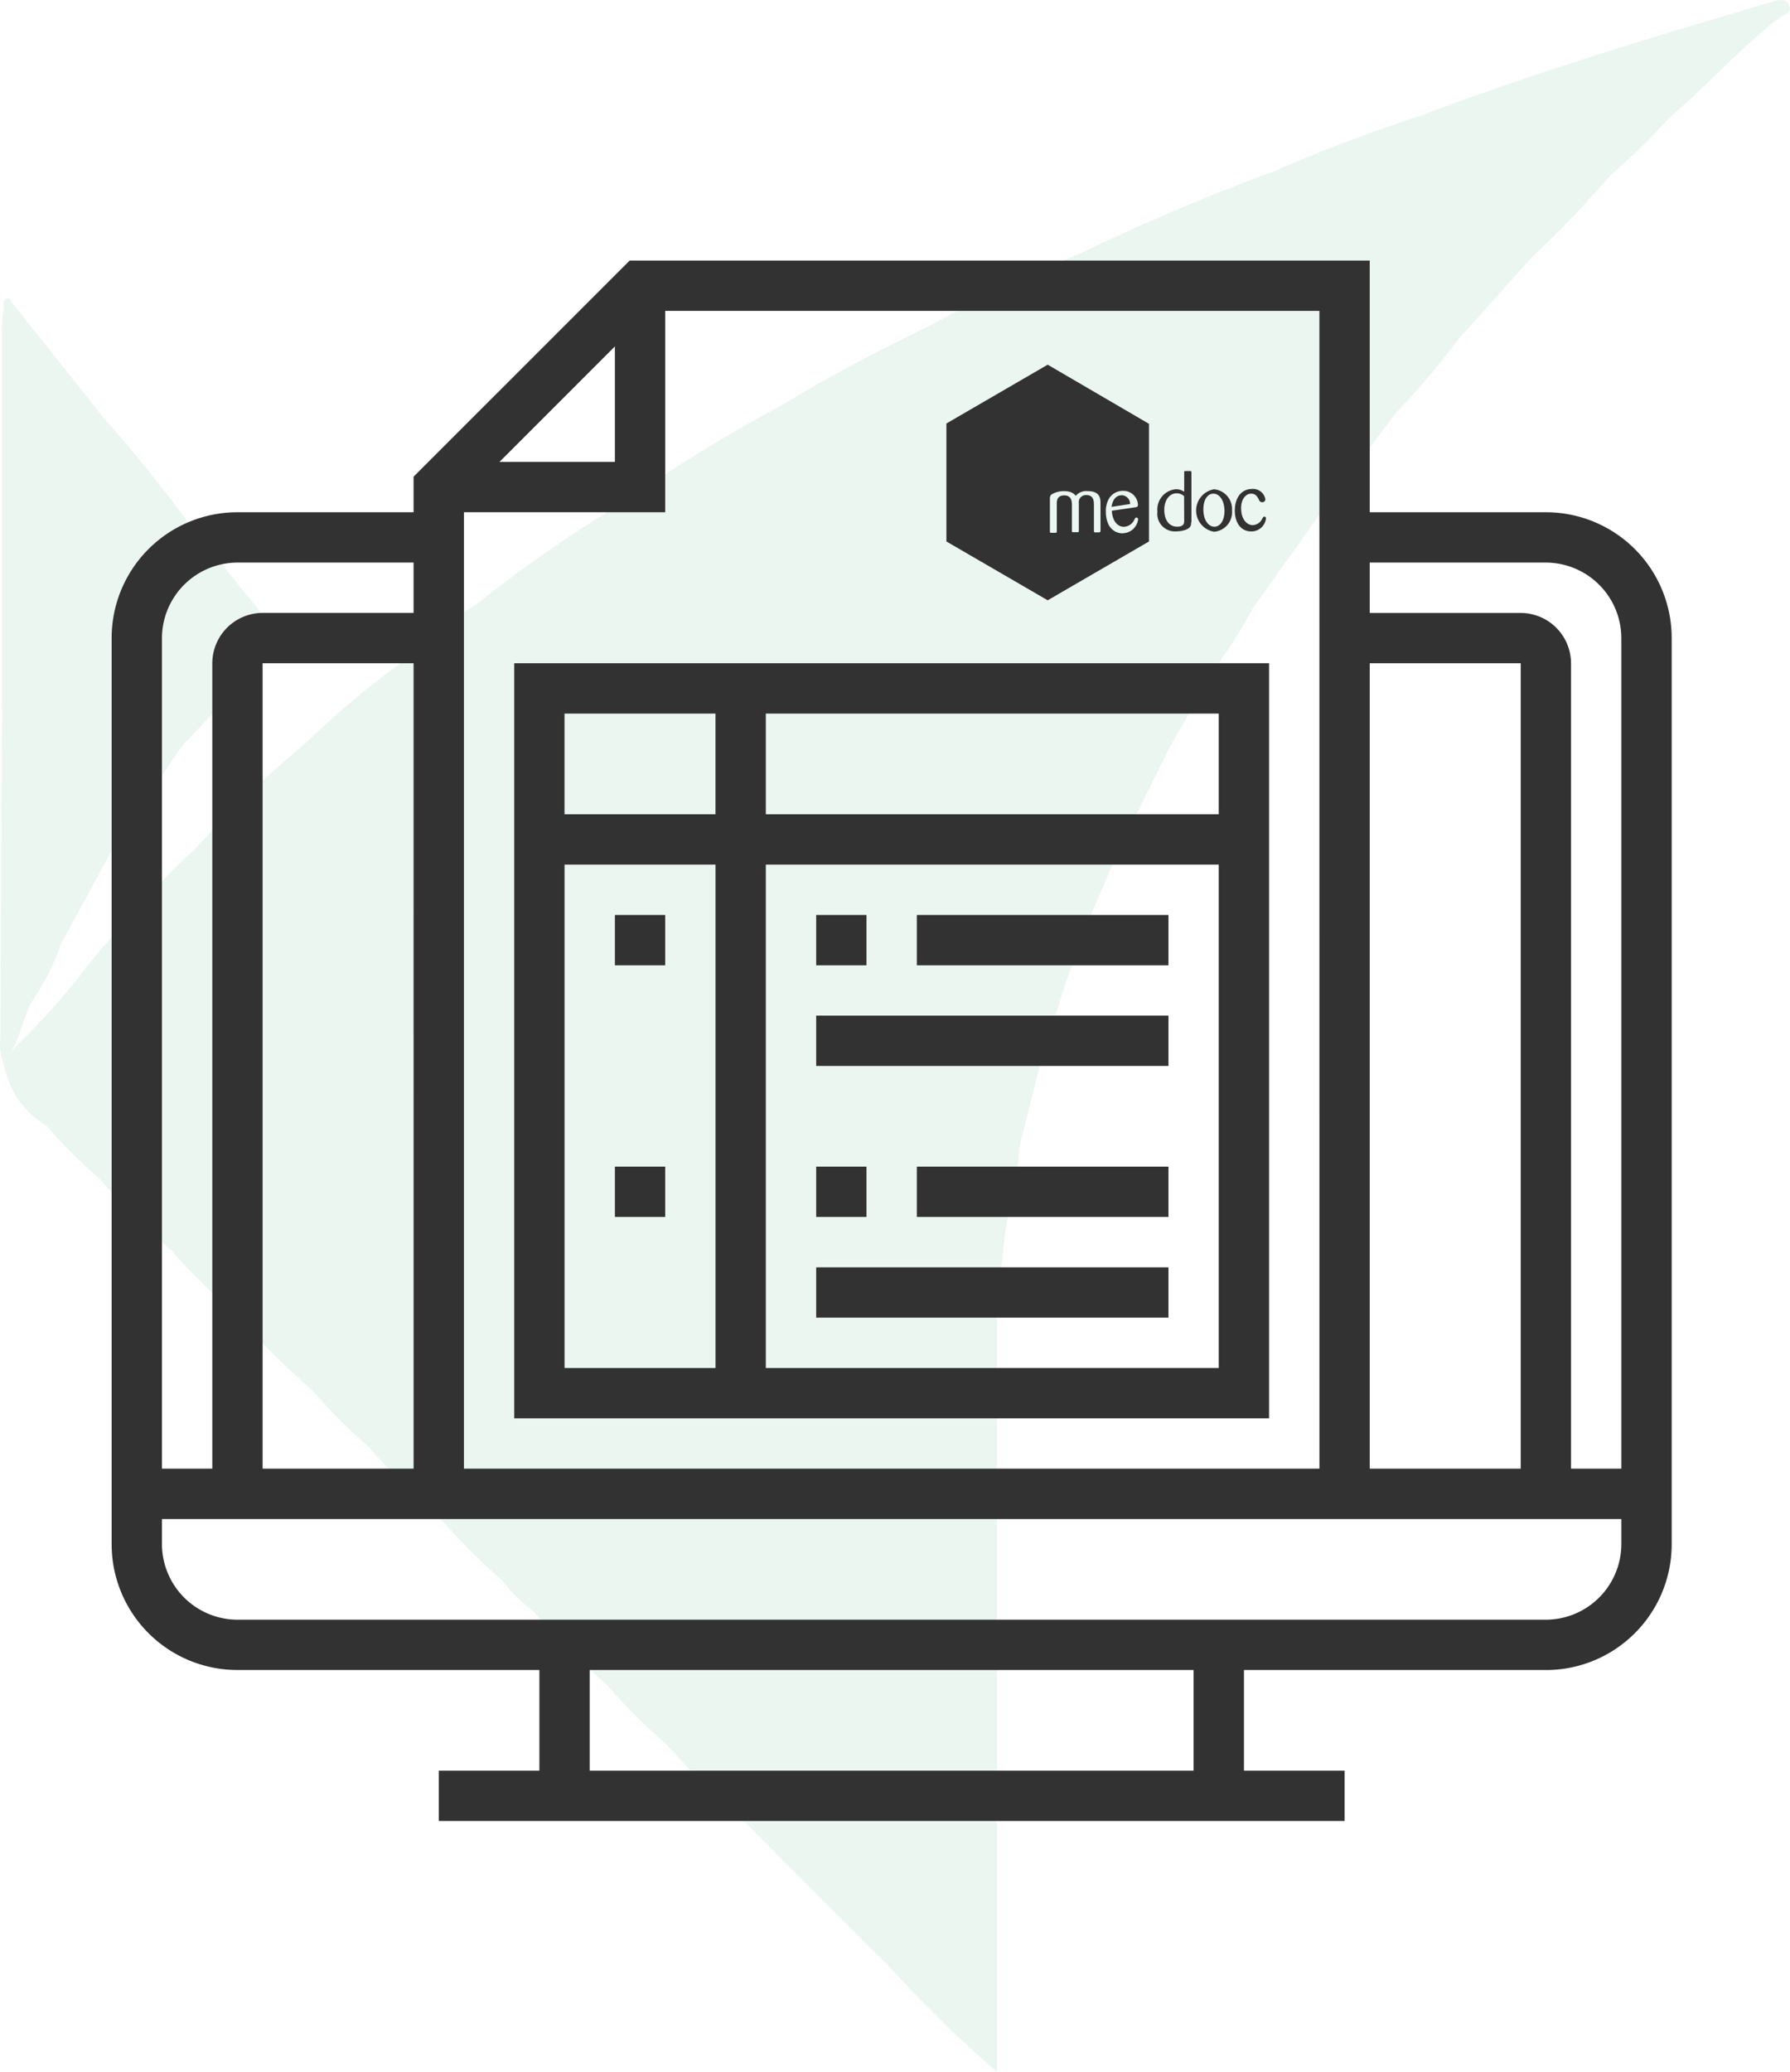
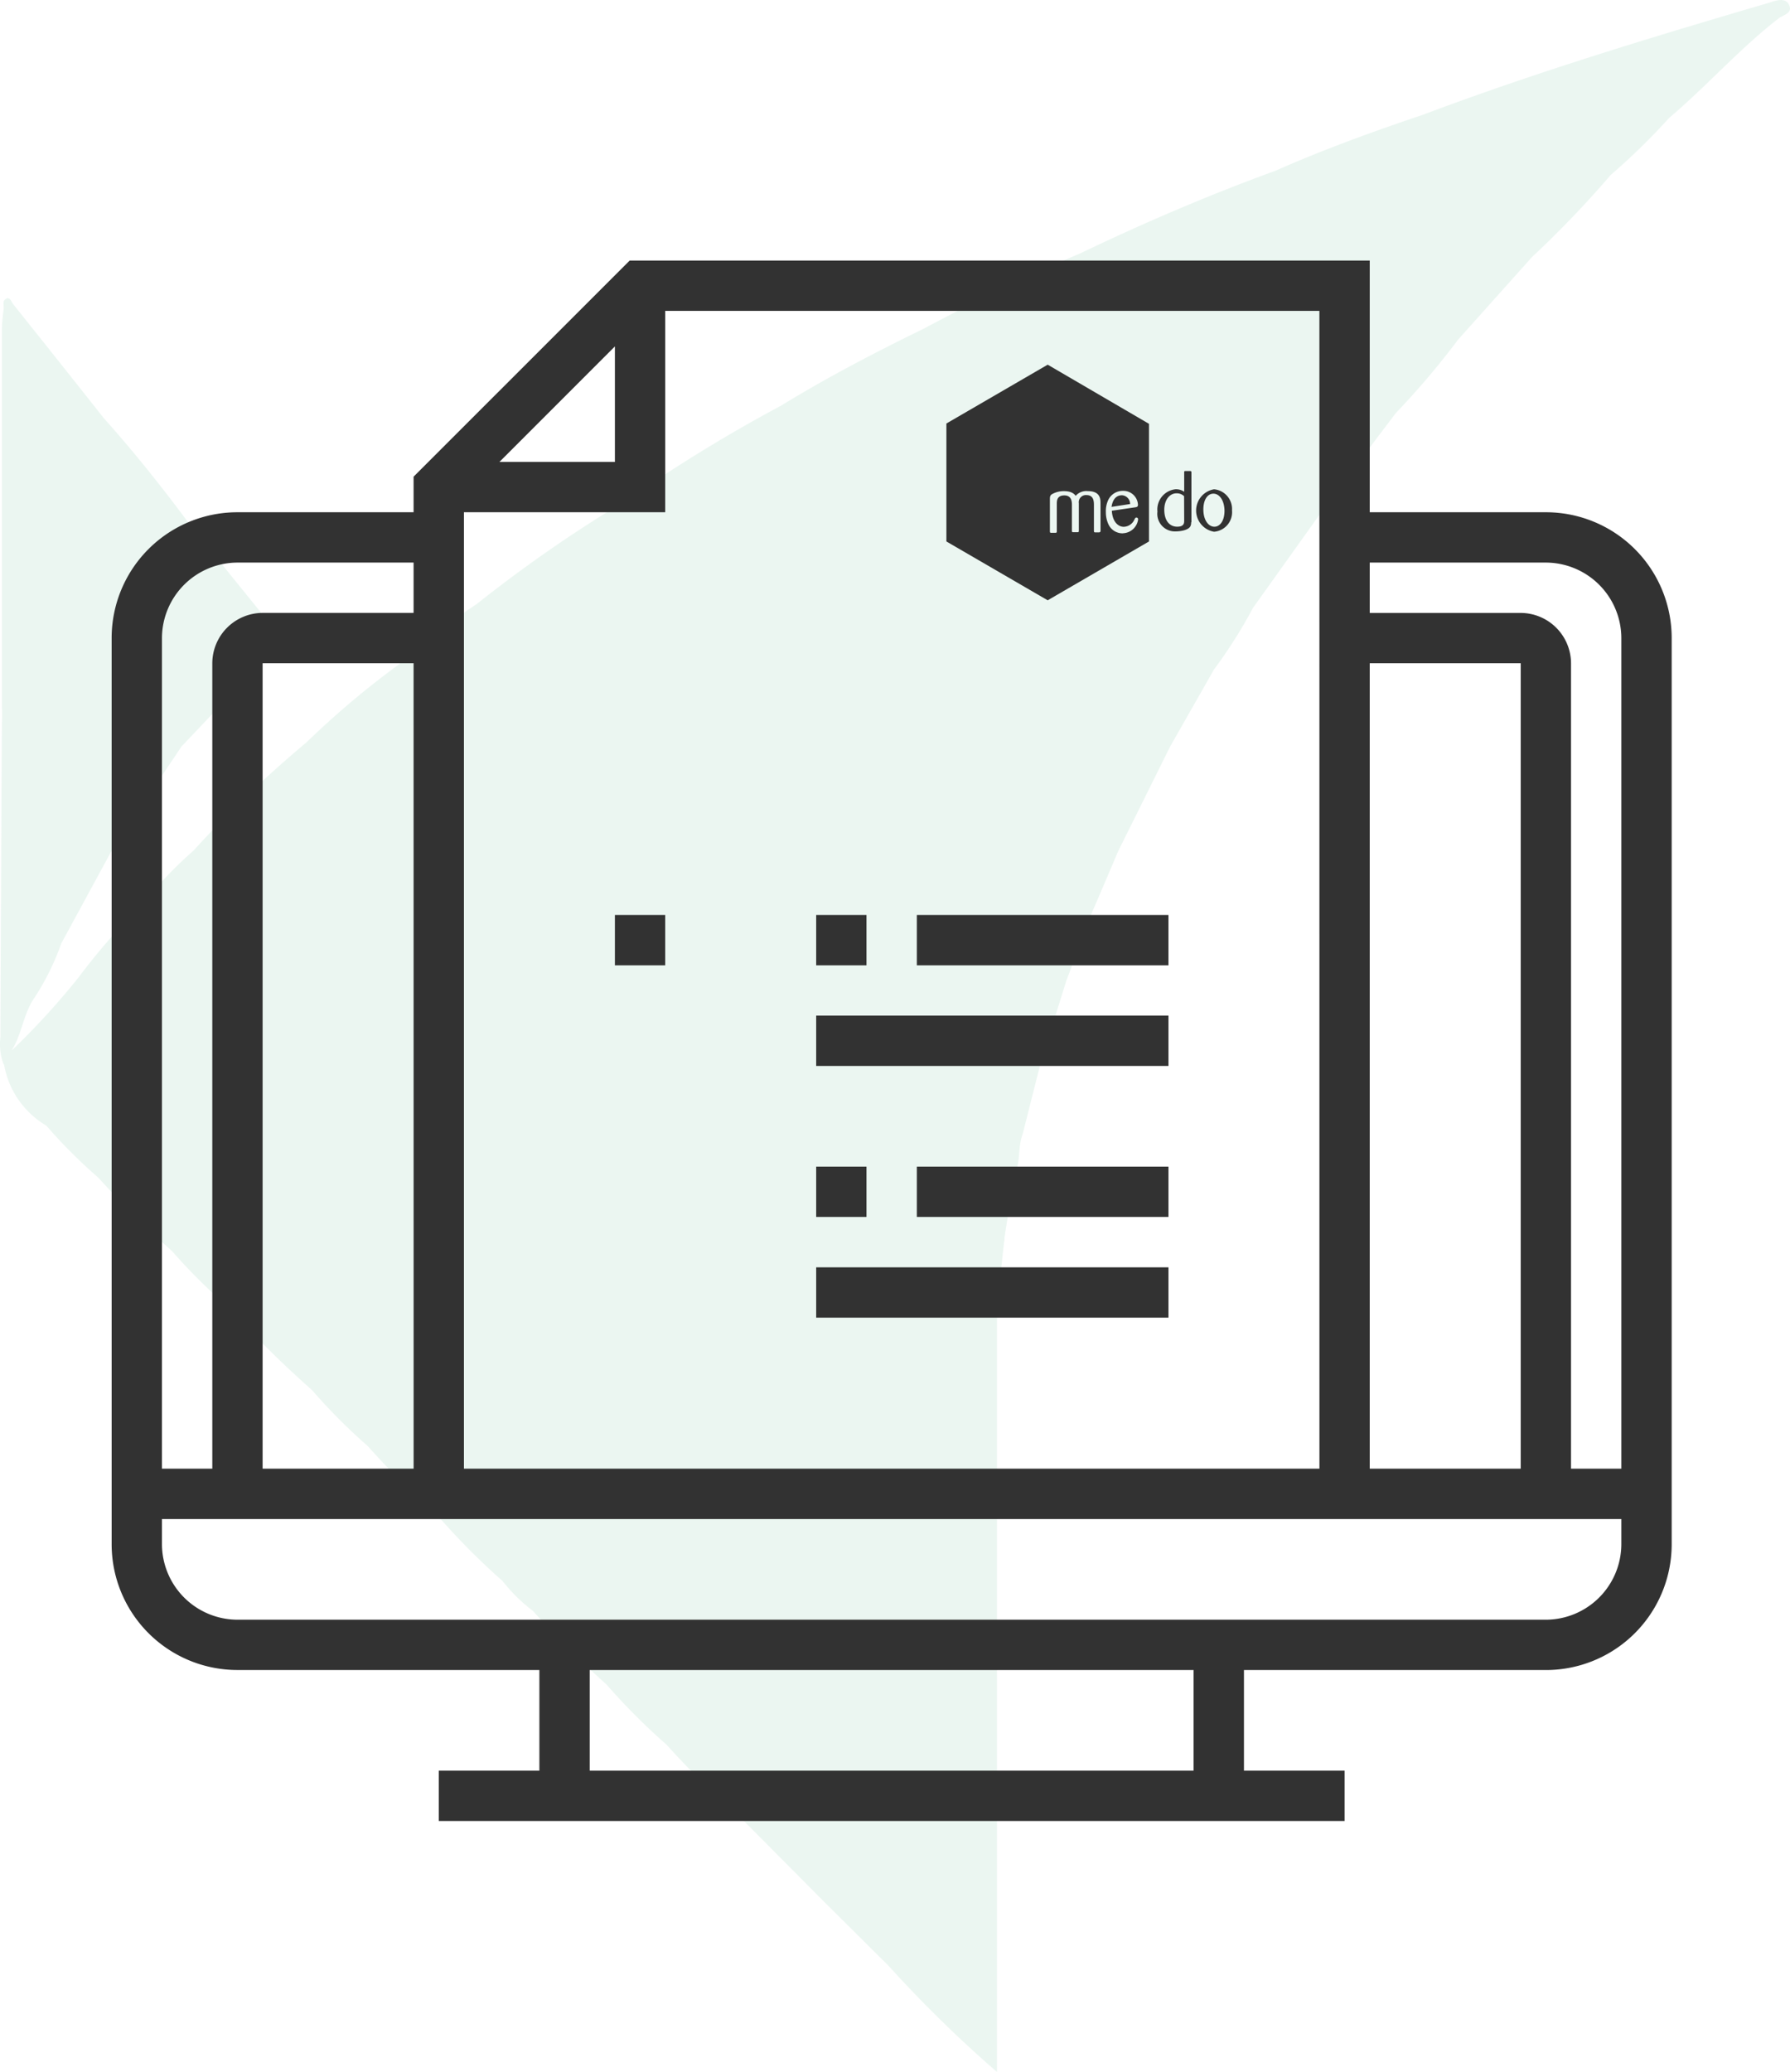
<svg xmlns="http://www.w3.org/2000/svg" width="50.984" height="59" viewBox="0 0 50.984 59">
  <g id="Group_185" data-name="Group 185" transform="translate(-1375 -1051)">
    <g id="Слой_1" data-name="Слой 1" transform="translate(1375 1051)" opacity="0.1">
-       <path id="Path_14" data-name="Path 14" d="M50.925.155c-.09-.249-.356-.164-.546-.1-3.327.975-6.649,1.979-9.894,3.2-1.413.475-2.827.987-4.2,1.594-1.894.69-3.743,1.481-5.558,2.352-1.526.645-3.011,1.371-4.472,2.151-1.382.673-2.736,1.38-4.051,2.185a43.909,43.909,0,0,0-4.367,2.674h0a39.03,39.03,0,0,0-4.3,2.974,18.041,18.041,0,0,0-2.228,1.727,24.8,24.8,0,0,0-2.623,2.213h0a32.873,32.873,0,0,0-3.223,3.087h0a11.774,11.774,0,0,0-1.433,1.5,19.149,19.149,0,0,0-1.837,2.106A21.067,21.067,0,0,1,.288,29.9c.3-.483.336-1.066.656-1.512a7.35,7.35,0,0,0,.76-1.543l1.413-2.6h0l2.007-3c.885-.933,1.764-1.871,2.669-2.787.2-.2.13-.336.017-.509L5.4,14.973h0C4.616,13.916,3.8,12.884,2.917,11.9Q1.628,10.269.33,8.647c-.054-.068-.1-.263-.249-.113-.042.042-.017.153-.02.235h0c-.02.2-.051.4-.051.608V20.124a3.364,3.364,0,0,1,0,.447c0,.045,0,.093,0,.141q-.025,4.4-.042,8.806a1.654,1.654,0,0,0,.071.721.379.379,0,0,0,.034.068,2.52,2.52,0,0,0,1.2,1.73h0a14.954,14.954,0,0,0,1.481,1.481h0a29.446,29.446,0,0,0,2.1,2.092h0A17.216,17.216,0,0,0,6.47,37.218h0a28.42,28.42,0,0,0,2.372,2.349,16.236,16.236,0,0,0,1.586,1.594,28.153,28.153,0,0,0,2.112,2.117,19.95,19.95,0,0,0,1.73,1.727,4.61,4.61,0,0,0,.862.848,27.3,27.3,0,0,0,2.1,2.1,18.236,18.236,0,0,0,1.716,1.719c.7.786,1.47,1.507,2.245,2.216l2.219,2.233,1.857,1.846a35.9,35.9,0,0,0,3.084,3.019V44.853h0V39.3h0V37.2h0c.068-.611.133-1.221.2-1.835a.7.7,0,0,0,.014-.139l.269-1.736c.2-.384.1-.828.252-1.224h0c.167-.659.331-1.317.5-1.979h0l.735-2.36.743-1.979c.249-.565.495-1.156.743-1.733h0l1.476-2.971,1.249-2.194a13.616,13.616,0,0,0,1.108-1.75l2.2-3.081,1.871-2.471a22.818,22.818,0,0,0,1.775-2.092l2.1-2.346a29.723,29.723,0,0,0,2.245-2.341,18.823,18.823,0,0,0,1.665-1.625h0c1.066-.9,1.993-1.959,3.11-2.827C50.724.42,51.007.375,50.925.155Z" transform="translate(0.044 0.013)" fill="#30a672" />
+       <path id="Path_14" data-name="Path 14" d="M50.925.155c-.09-.249-.356-.164-.546-.1-3.327.975-6.649,1.979-9.894,3.2-1.413.475-2.827.987-4.2,1.594-1.894.69-3.743,1.481-5.558,2.352-1.526.645-3.011,1.371-4.472,2.151-1.382.673-2.736,1.38-4.051,2.185a43.909,43.909,0,0,0-4.367,2.674h0a39.03,39.03,0,0,0-4.3,2.974,18.041,18.041,0,0,0-2.228,1.727,24.8,24.8,0,0,0-2.623,2.213h0a32.873,32.873,0,0,0-3.223,3.087h0a11.774,11.774,0,0,0-1.433,1.5,19.149,19.149,0,0,0-1.837,2.106A21.067,21.067,0,0,1,.288,29.9c.3-.483.336-1.066.656-1.512a7.35,7.35,0,0,0,.76-1.543l1.413-2.6h0l2.007-3c.885-.933,1.764-1.871,2.669-2.787.2-.2.13-.336.017-.509L5.4,14.973h0C4.616,13.916,3.8,12.884,2.917,11.9Q1.628,10.269.33,8.647c-.054-.068-.1-.263-.249-.113-.042.042-.017.153-.02.235h0c-.02.2-.051.4-.051.608V20.124a3.364,3.364,0,0,1,0,.447c0,.045,0,.093,0,.141q-.025,4.4-.042,8.806a1.654,1.654,0,0,0,.071.721.379.379,0,0,0,.034.068,2.52,2.52,0,0,0,1.2,1.73h0a14.954,14.954,0,0,0,1.481,1.481h0a29.446,29.446,0,0,0,2.1,2.092h0A17.216,17.216,0,0,0,6.47,37.218h0a28.42,28.42,0,0,0,2.372,2.349,16.236,16.236,0,0,0,1.586,1.594,28.153,28.153,0,0,0,2.112,2.117,19.95,19.95,0,0,0,1.73,1.727,4.61,4.61,0,0,0,.862.848,27.3,27.3,0,0,0,2.1,2.1,18.236,18.236,0,0,0,1.716,1.719c.7.786,1.47,1.507,2.245,2.216l2.219,2.233,1.857,1.846a35.9,35.9,0,0,0,3.084,3.019V44.853h0V39.3h0V37.2h0c.068-.611.133-1.221.2-1.835a.7.7,0,0,0,.014-.139l.269-1.736c.2-.384.1-.828.252-1.224h0c.167-.659.331-1.317.5-1.979l.735-2.36.743-1.979c.249-.565.495-1.156.743-1.733h0l1.476-2.971,1.249-2.194a13.616,13.616,0,0,0,1.108-1.75l2.2-3.081,1.871-2.471a22.818,22.818,0,0,0,1.775-2.092l2.1-2.346a29.723,29.723,0,0,0,2.245-2.341,18.823,18.823,0,0,0,1.665-1.625h0c1.066-.9,1.993-1.959,3.11-2.827C50.724.42,51.007.375,50.925.155Z" transform="translate(0.044 0.013)" fill="#30a672" />
    </g>
    <g id="invoice" transform="translate(1378.18 1058.419)">
      <path id="Path_1080" data-name="Path 1080" d="M40.851,7.167H35.834V0H14.755L8.6,6.154V7.167H3.583A3.582,3.582,0,0,0,0,10.75v25.8a3.582,3.582,0,0,0,3.583,3.583h8.6V43H9.317v1.433h25.8V43H32.251V40.134h8.6a3.582,3.582,0,0,0,3.583-3.583V10.75A3.582,3.582,0,0,0,40.851,7.167ZM40.134,34.4h-4.3V11.467h4.3Zm-5.733,0H10.034V7.167h5.733V1.433H34.4Zm-25.8,0H4.3V11.467H8.6ZM11.046,5.733l3.288-3.288V5.733ZM1.433,10.75A2.156,2.156,0,0,1,3.583,8.6H8.6v1.433H4.3a1.438,1.438,0,0,0-1.433,1.433V34.4H1.433ZM30.817,43h-17.2V40.134h17.2ZM43,36.551a2.156,2.156,0,0,1-2.15,2.15H3.583a2.156,2.156,0,0,1-2.15-2.15v-.717H43ZM41.567,34.4V11.467a1.438,1.438,0,0,0-1.433-1.433h-4.3V8.6h5.017A2.156,2.156,0,0,1,43,10.75V34.4Z" fill="#323232" />
-       <path id="Path_1081" data-name="Path 1081" d="M128,149.5h21.5V128H128Zm1.433-15.767h4.3v14.334h-4.3Zm5.733,14.334V133.733h12.9v14.334Zm12.9-15.767h-12.9v-2.867h12.9Zm-14.334-2.867V132.3h-4.3v-2.867Z" transform="translate(-116.533 -116.533)" fill="#323232" />
      <path id="Path_1082" data-name="Path 1082" d="M160,208h1.433v1.433H160Z" transform="translate(-145.666 -189.366)" fill="#323232" />
      <path id="Path_1083" data-name="Path 1083" d="M224,208h1.433v1.433H224Z" transform="translate(-203.933 -189.366)" fill="#323232" />
      <path id="Path_1084" data-name="Path 1084" d="M256,208h7.167v1.433H256Z" transform="translate(-233.066 -189.366)" fill="#323232" />
      <path id="Path_1085" data-name="Path 1085" d="M224,240h10.034v1.433H224Z" transform="translate(-203.933 -218.5)" fill="#323232" />
-       <path id="Path_1086" data-name="Path 1086" d="M160,288h1.433v1.433H160Z" transform="translate(-145.666 -262.2)" fill="#323232" />
      <path id="Path_1087" data-name="Path 1087" d="M224,288h1.433v1.433H224Z" transform="translate(-203.933 -262.2)" fill="#323232" />
      <path id="Path_1088" data-name="Path 1088" d="M256,288h7.167v1.433H256Z" transform="translate(-233.066 -262.2)" fill="#323232" />
      <path id="Path_1089" data-name="Path 1089" d="M224,320h10.034v1.433H224Z" transform="translate(-203.933 -291.333)" fill="#323232" />
      <g id="Group_184" data-name="Group 184" transform="translate(23.776 2.965)">
        <g id="Group_182" data-name="Group 182" transform="translate(6.011 3.028)">
          <g id="Group_181" data-name="Group 181">
            <path id="Path_1090" data-name="Path 1090" d="M333.459,68.36a.213.213,0,0,1-.027.125c-.072.108-.3.134-.412.134a.5.5,0,0,1-.52-.564.578.578,0,0,1,.52-.636.408.408,0,0,1,.242.072v-.546c0-.036,0-.045.045-.045h.116c.036,0,.045.009.045.045V68.36Zm-.2-.744a.3.3,0,0,0-.215-.081c-.206,0-.349.2-.349.466,0,.314.152.484.367.484.2,0,.2-.108.2-.179Z" transform="translate(-332.5 -66.9)" fill="#323232" />
            <path id="Path_1091" data-name="Path 1091" d="M345.311,73.909a.613.613,0,0,1,0-1.209.564.564,0,0,1,.511.6A.558.558,0,0,1,345.311,73.909Zm-.018-1.084c-.179,0-.287.188-.287.448,0,.314.152.493.314.493s.3-.179.287-.493C345.588,72.978,345.445,72.825,345.293,72.825Z" transform="translate(-343.698 -72.18)" fill="#323232" />
-             <path id="Path_1092" data-name="Path 1092" d="M357.566,72.734c-.152,0-.287.152-.287.412,0,.323.17.484.331.484a.314.314,0,0,0,.269-.179c.027-.045.036-.063.063-.063.009,0,.045,0,.045.054a.417.417,0,0,1-.421.367c-.3,0-.466-.26-.466-.591,0-.358.179-.618.493-.618a.355.355,0,0,1,.376.287.084.084,0,0,1-.09.09.1.1,0,0,1-.09-.063C357.745,72.824,357.7,72.734,357.566,72.734Z" transform="translate(-354.896 -72.089)" fill="#323232" />
          </g>
        </g>
        <g id="Group_183" data-name="Group 183">
          <path id="Path_1093" data-name="Path 1093" d="M268.285,33.1,265.4,34.775v3.359l2.885,1.675,2.885-1.675v-3.35Zm1.505,4.73c0,.027-.009.036-.036.045h-.116c-.027,0-.036-.009-.036-.045V37.1c0-.116-.009-.287-.215-.287a.2.2,0,0,0-.152.054.2.2,0,0,0-.063.179v.779c0,.027,0,.045-.036.045h-.116c-.027,0-.045,0-.045-.036V37.1c0-.081,0-.278-.215-.278s-.215.161-.215.242v.779c0,.036-.009.045-.045.045h-.116c-.027,0-.036-.009-.036-.045v-.9c0-.072,0-.116.054-.152a.671.671,0,0,1,.349-.09c.224,0,.3.09.331.134a.4.4,0,0,1,.349-.134c.367,0,.358.242.358.358Zm.636.072a.44.44,0,0,1-.412-.26.8.8,0,0,1-.072-.34.742.742,0,0,1,.072-.358.457.457,0,0,1,.412-.251.415.415,0,0,1,.43.394c0,.063-.036.063-.063.072l-.681.1c.018.314.179.457.34.457a.341.341,0,0,0,.3-.2c.027-.054.036-.063.063-.063a.049.049,0,0,1,.045.054A.451.451,0,0,1,270.426,37.9Z" transform="translate(-265.4 -33.1)" fill="#323232" />
          <path id="Path_1094" data-name="Path 1094" d="M318.2,74.6c-.179,0-.269.134-.3.331l.529-.081A.247.247,0,0,0,318.2,74.6Z" transform="translate(-313.197 -70.882)" fill="#323232" />
        </g>
      </g>
    </g>
  </g>
</svg>